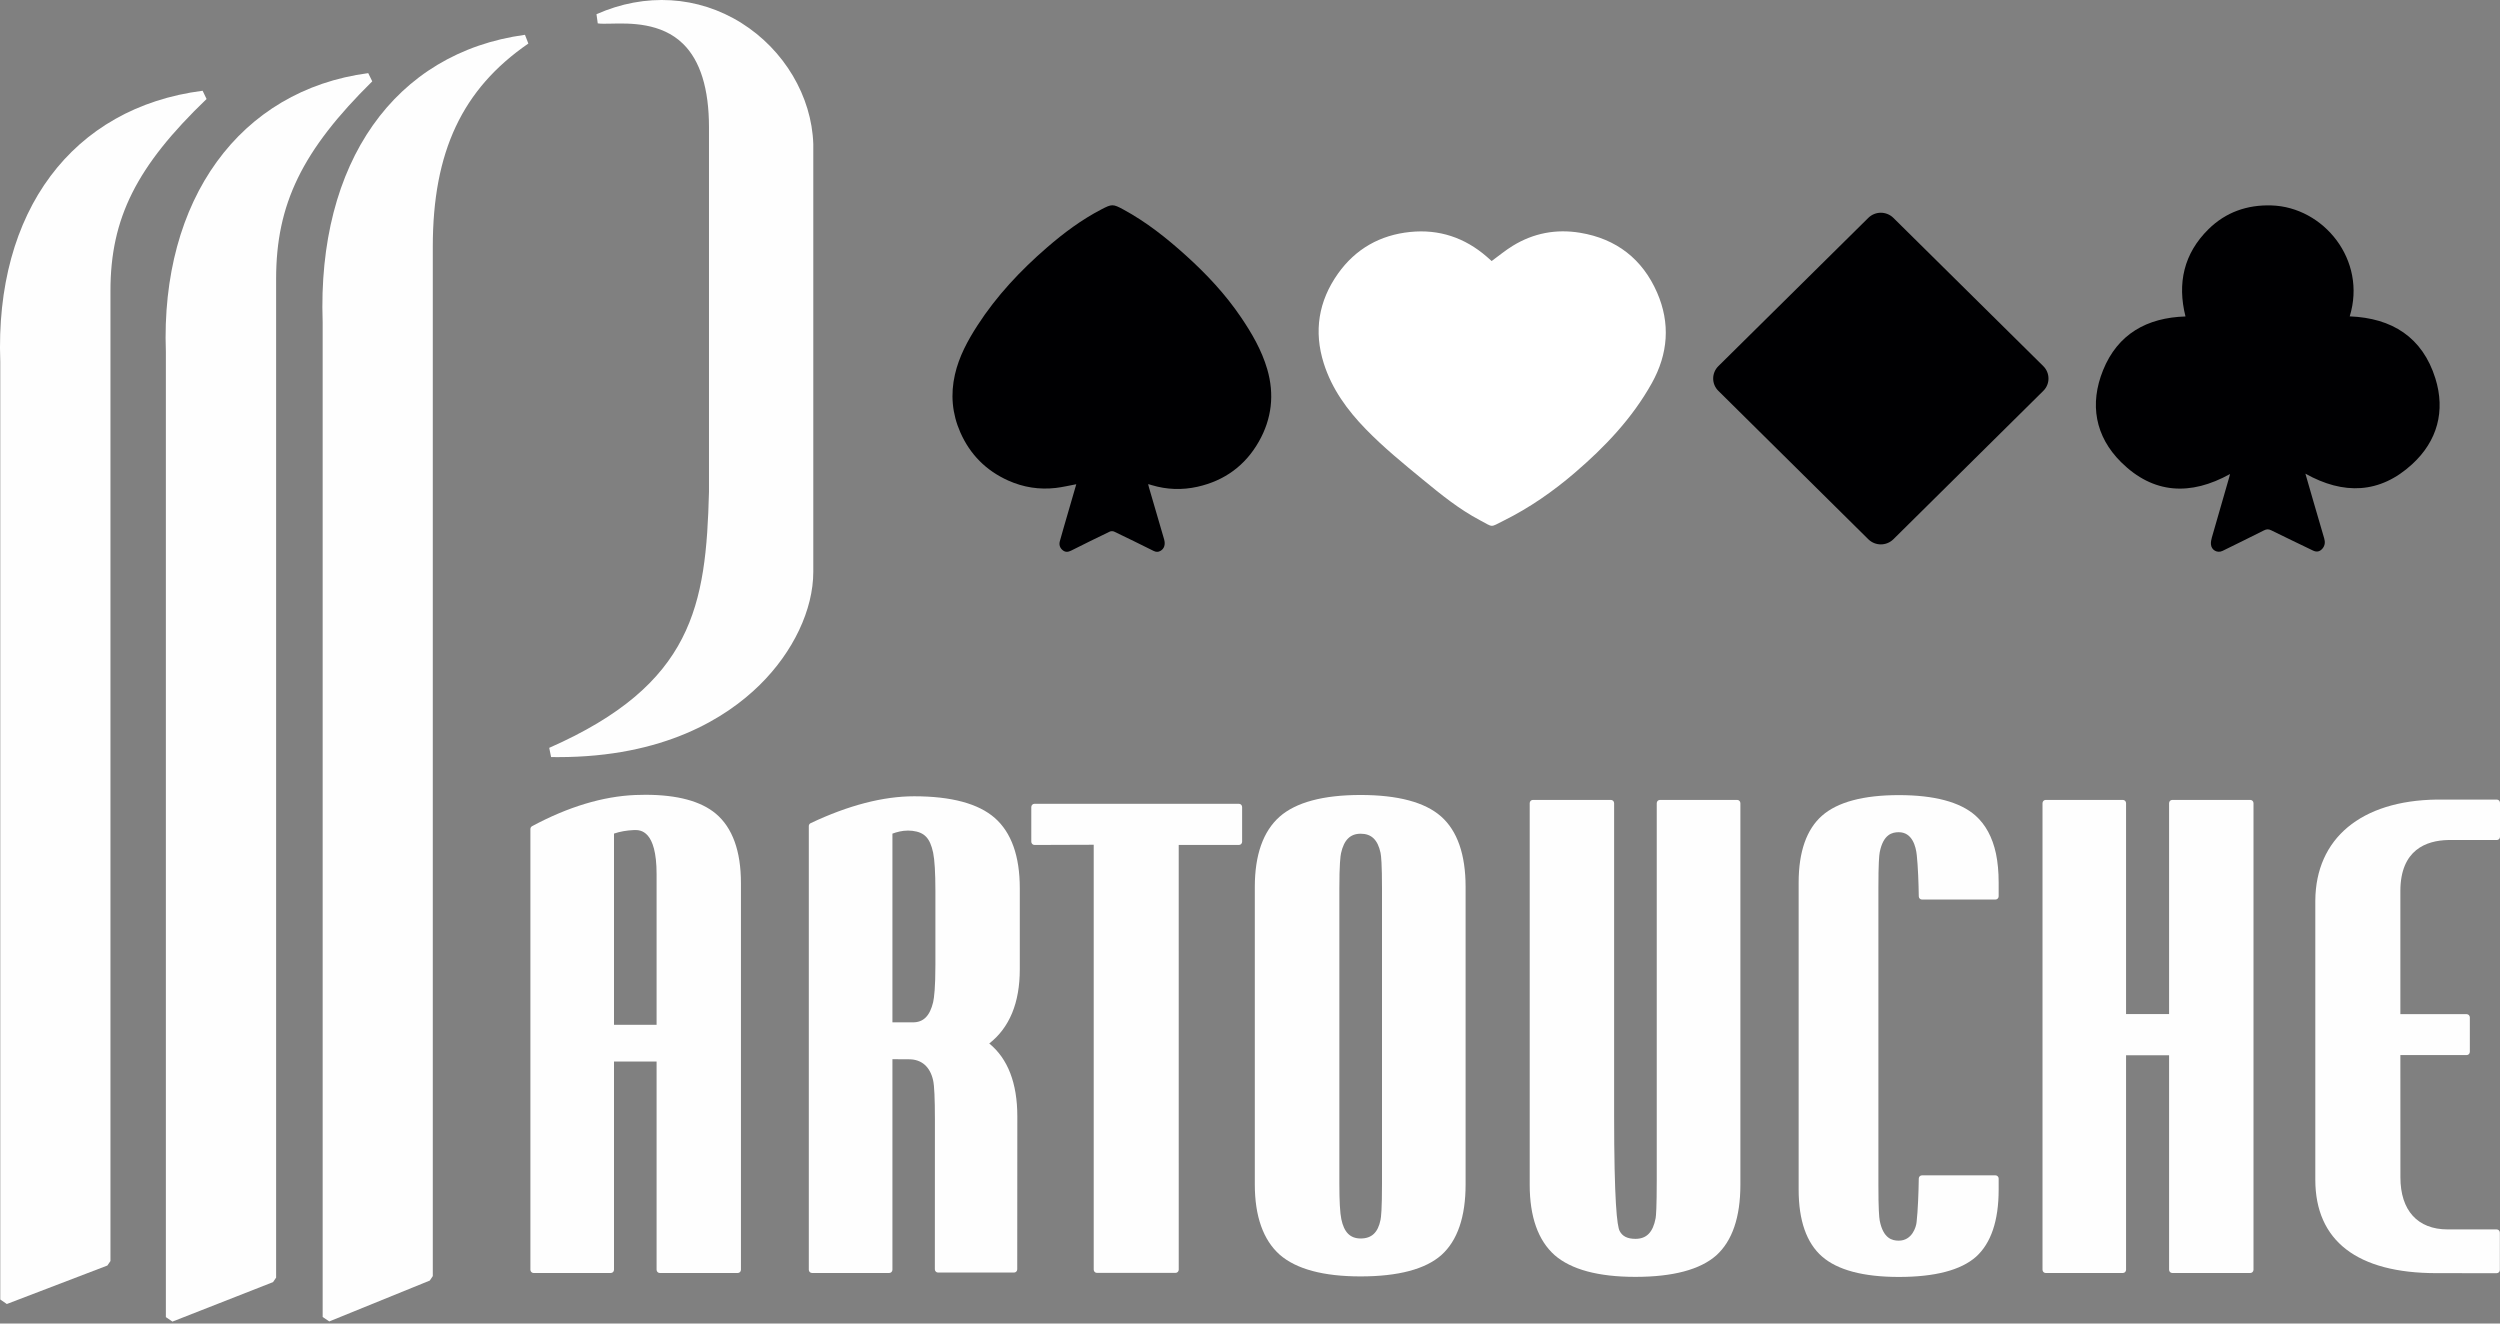
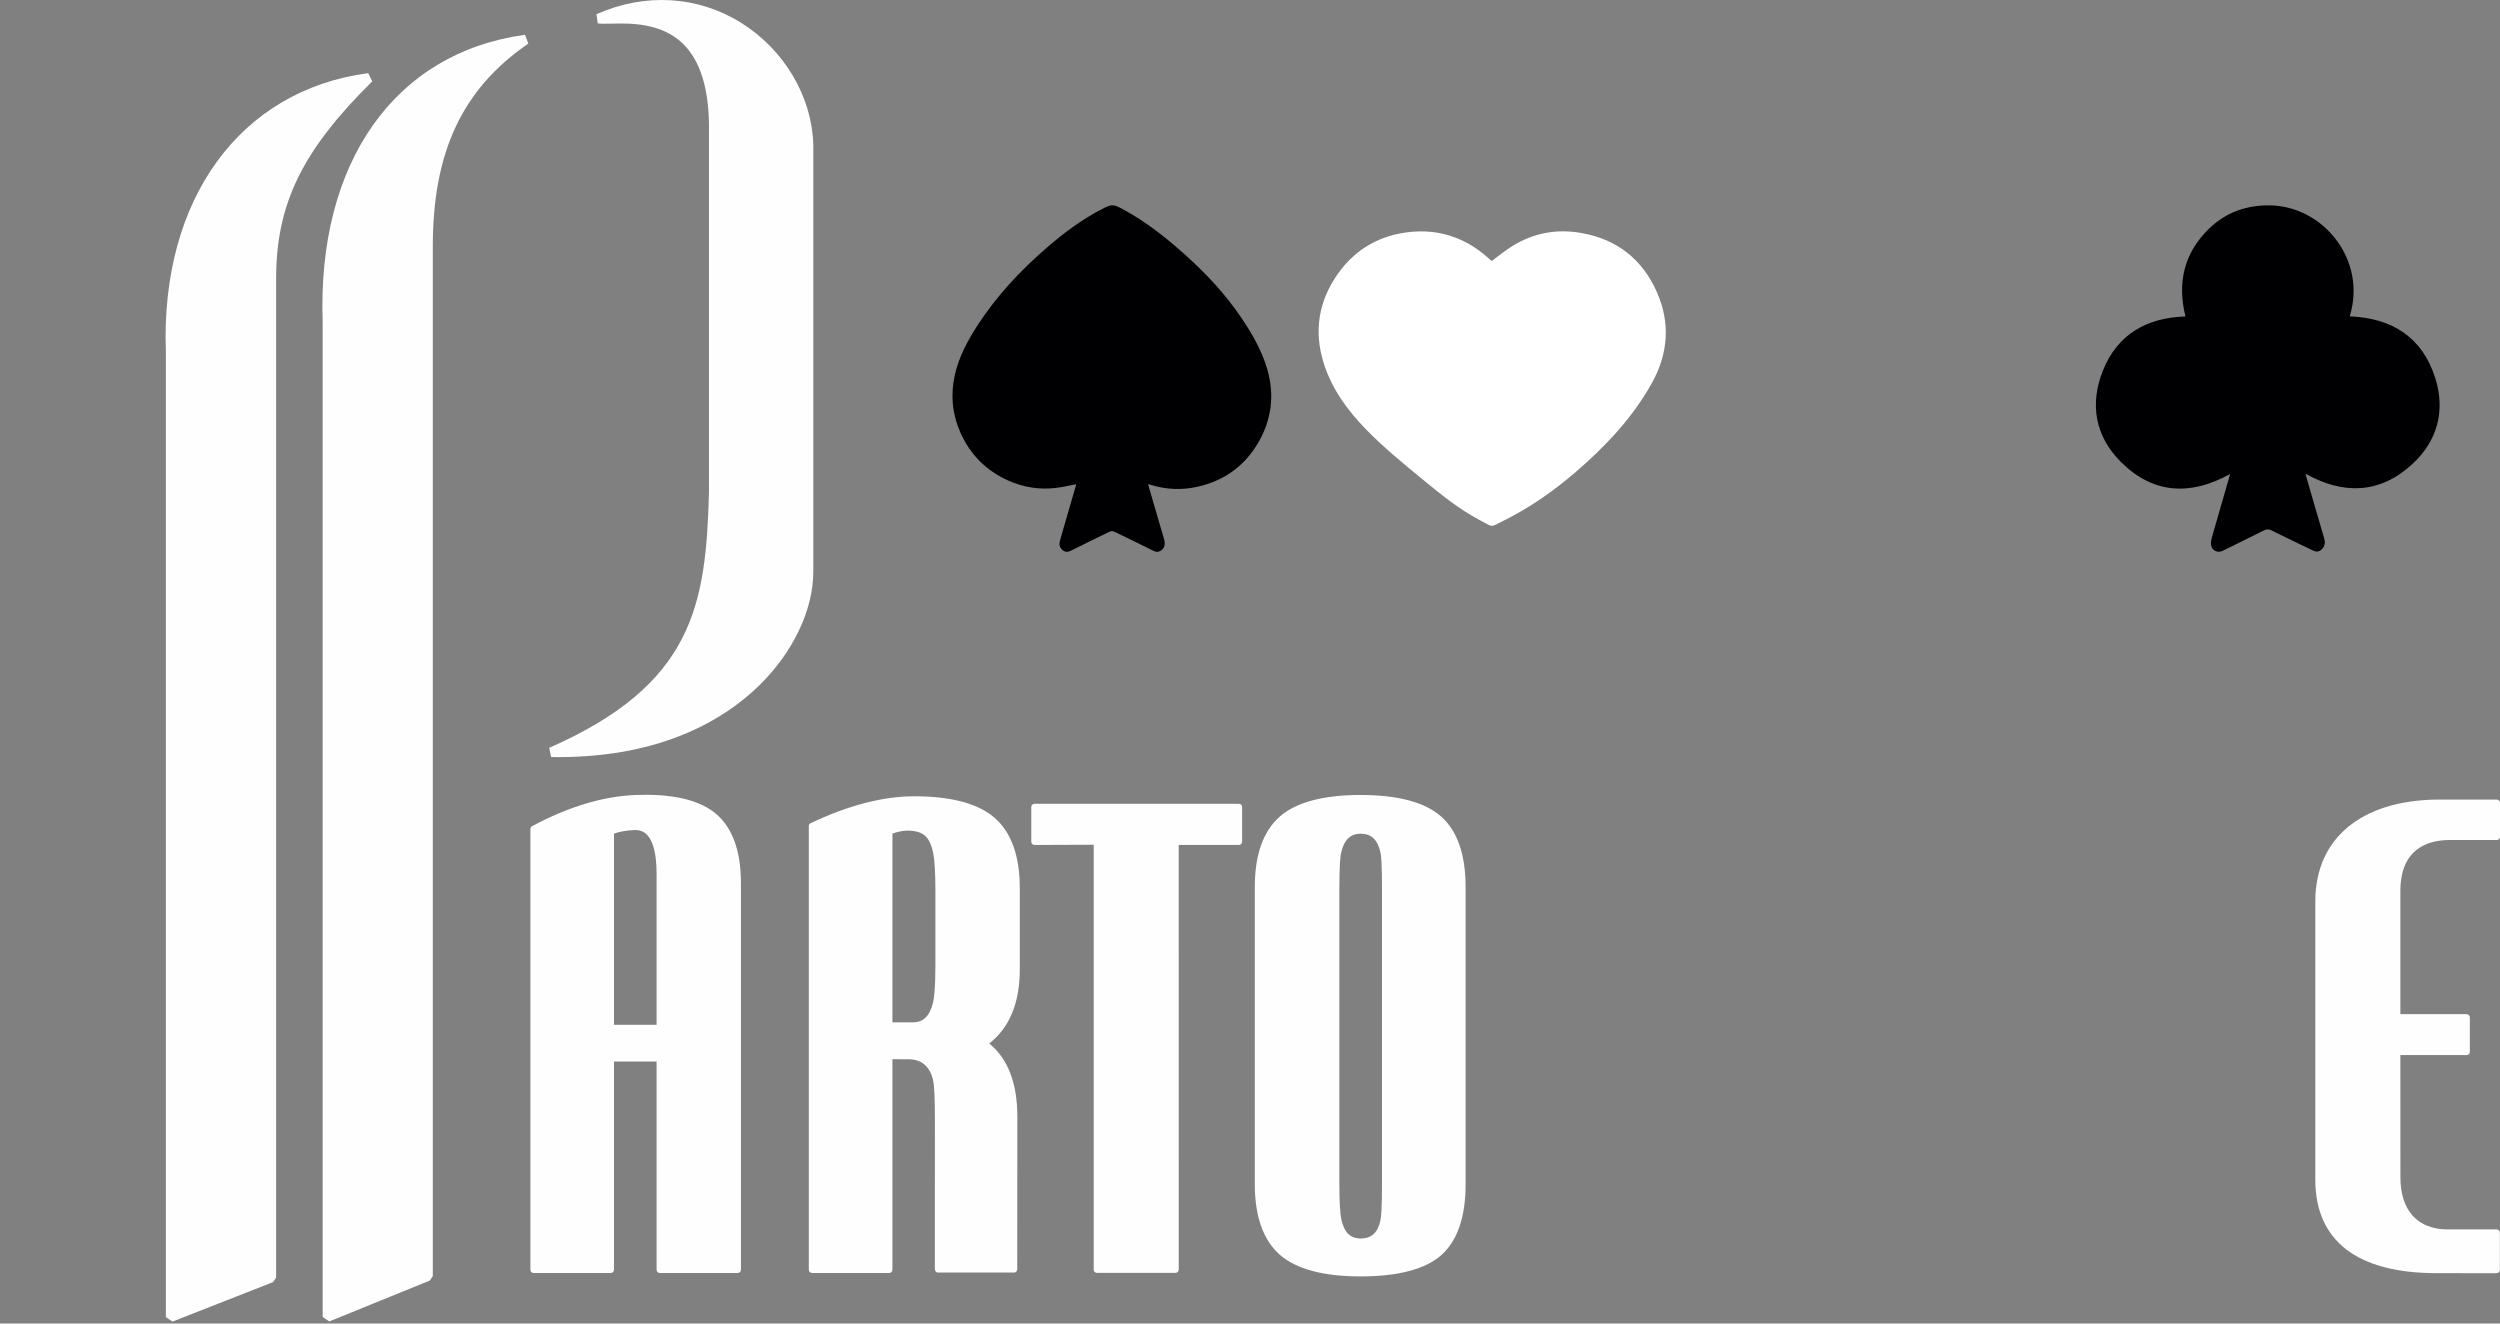
<svg xmlns="http://www.w3.org/2000/svg" width="170px" height="90px" viewBox="0 0 170 90" version="1.1">
  <rect x="0" y="0" width="170" height="90" fill="#808080" stroke="none" />
  <title>Logos/Partouche/fond-rouge</title>
  <g id="Logos" stroke="none" stroke-width="1" fill="none" fill-rule="evenodd">
    <g id="Logos/Partouche/fond-rouge" fill-rule="nonzero">
      <g id="logo" transform="translate(0, -29.18)">
        <g id="t" transform="translate(36.067, 83.226)" fill="#FEFEFE">
          <path d="M8.581,5.387 L8.581,15.639 L5.685,15.639 L5.685,2.638 C6.083,2.501 6.54,2.42 7.045,2.398 L7.1,2.397 C7.467,2.397 8.581,2.397 8.581,5.387 L8.581,5.387 Z M12.609,1.284 C11.591,0.431 9.983,1.52428736e-23 7.829,1.52428736e-23 C7.605,1.52428736e-23 7.374,0.004 7.137,0.014 C4.926,0.105 2.564,0.818 0.115,2.134 C0.045,2.172 8.90566162e-16,2.246 8.90566162e-16,2.326 L8.90566162e-16,32.3 C8.90566162e-16,32.42 0.098,32.518 0.218,32.518 L5.466,32.518 C5.587,32.518 5.685,32.42 5.685,32.3 L5.685,18.139 L8.581,18.139 L8.581,32.3 C8.581,32.42 8.679,32.518 8.8,32.518 L14.098,32.518 C14.219,32.518 14.317,32.42 14.317,32.3 L14.317,6.002 C14.317,3.824 13.742,2.237 12.609,1.284 L12.609,1.284 Z" id="f1" />
          <path d="M55.009,6.408 C55.009,4.748 55.081,4.168 55.123,3.971 C55.324,3.068 55.749,2.647 56.46,2.647 C57.191,2.647 57.62,3.06 57.81,3.947 C57.855,4.16 57.909,4.758 57.909,6.388 L57.909,26.452 C57.909,28.172 57.847,28.723 57.81,28.899 C57.636,29.767 57.207,30.171 56.46,30.171 C55.747,30.171 55.329,29.753 55.143,28.857 C55.054,28.442 55.009,27.621 55.009,26.415 L55.009,6.408 Z M56.451,0.013 C53.913,0.013 52.061,0.509 50.947,1.489 C49.827,2.482 49.26,4.088 49.26,6.266 L49.26,26.494 C49.26,28.666 49.831,30.275 50.958,31.277 C52.082,32.255 53.929,32.75 56.451,32.75 C59.011,32.75 60.861,32.261 61.95,31.295 C63.042,30.314 63.594,28.699 63.594,26.494 L63.594,6.266 C63.594,4.062 63.033,2.449 61.925,1.472 C60.828,0.504 58.986,0.013 56.451,0.013 L56.451,0.013 Z" id="f3" />
-           <path d="M82.061,0.348 L76.81,0.348 C76.689,0.348 76.592,0.446 76.592,0.567 L76.592,26.199 C76.592,28.085 76.544,28.63 76.516,28.787 C76.337,29.748 75.901,30.196 75.143,30.196 C74.602,30.196 74.252,30.021 74.07,29.661 C73.896,29.339 73.693,27.708 73.693,21.737 L73.693,0.567 C73.693,0.446 73.594,0.348 73.474,0.348 L68.171,0.348 C68.05,0.348 67.953,0.446 67.953,0.567 L67.953,26.524 C67.953,28.694 68.523,30.302 69.648,31.304 C70.775,32.284 72.621,32.781 75.138,32.781 C77.689,32.781 79.539,32.291 80.638,31.322 C81.728,30.337 82.279,28.723 82.279,26.524 L82.279,0.567 C82.279,0.446 82.181,0.348 82.061,0.348" id="f5" />
-           <path d="M116.953,0.348 L111.65,0.348 C111.528,0.348 111.431,0.446 111.431,0.567 L111.431,14.912 L108.505,14.912 L108.505,0.567 C108.505,0.446 108.407,0.348 108.287,0.348 L103.042,0.348 C102.922,0.348 102.824,0.446 102.824,0.567 L102.824,32.3 C102.824,32.42 102.922,32.518 103.042,32.518 L108.287,32.518 C108.407,32.518 108.505,32.42 108.505,32.3 L108.505,17.714 L111.431,17.714 L111.431,32.3 C111.431,32.42 111.528,32.518 111.65,32.518 L116.953,32.518 C117.073,32.518 117.171,32.42 117.171,32.3 L117.171,0.567 C117.171,0.446 117.073,0.348 116.953,0.348" id="f7" />
          <path d="M27.54,6.507 L27.54,11.568 C27.54,13.101 27.456,13.793 27.386,14.104 C27.162,15.037 26.727,15.473 26.019,15.473 L25.949,15.472 L24.618,15.473 L24.618,2.641 C24.919,2.531 25.272,2.433 25.678,2.433 C25.774,2.433 25.874,2.439 25.976,2.45 C26.801,2.551 27.17,2.939 27.386,3.932 C27.487,4.421 27.54,5.312 27.54,6.507 L27.54,6.507 Z M26.095,0.101 C23.987,0.101 21.619,0.716 19.057,1.929 C18.98,1.965 18.932,2.042 18.932,2.127 L18.932,32.299 C18.932,32.42 19.03,32.517 19.151,32.517 L24.4,32.517 C24.521,32.517 24.618,32.42 24.618,32.299 L24.618,17.98 L24.716,17.98 C25.163,17.98 25.485,17.983 25.645,17.986 L25.751,17.986 C26.605,17.986 27.186,18.499 27.387,19.428 C27.466,19.777 27.507,20.666 27.507,22.07 L27.503,32.269 C27.503,32.327 27.527,32.383 27.568,32.424 C27.608,32.465 27.664,32.488 27.722,32.488 L32.887,32.488 C33.007,32.488 33.105,32.39 33.105,32.27 L33.111,21.866 C33.111,19.612 32.469,17.947 31.203,16.911 C32.581,15.835 33.279,14.142 33.279,11.874 L33.279,6.35 C33.279,4.172 32.708,2.566 31.58,1.576 C30.466,0.597 28.62,0.101 26.095,0.101 L26.095,0.101 Z" id="f9" />
          <path d="M130.393,3.076 L133.714,3.076 C133.835,3.076 133.933,2.978 133.933,2.858 L133.933,0.543 C133.933,0.423 133.835,0.325 133.714,0.325 L129.636,0.325 C124.485,0.394 121.398,2.966 121.374,7.205 L121.374,26.17 C121.374,30.33 124.224,32.528 129.616,32.528 L133.705,32.531 C133.762,32.531 133.818,32.508 133.859,32.468 C133.9,32.427 133.923,32.371 133.923,32.313 L133.923,29.772 C133.923,29.651 133.825,29.554 133.705,29.554 L130.371,29.554 C128.331,29.554 127.161,28.264 127.161,26.014 L127.158,17.7 L131.664,17.7 C131.784,17.7 131.882,17.602 131.882,17.481 L131.882,15.135 C131.882,15.015 131.784,14.916 131.664,14.916 L127.158,14.916 L127.158,6.531 C127.166,3.737 128.922,3.11 130.393,3.076" id="f11" />
          <path d="M48.179,0.612 L34.279,0.612 C34.159,0.612 34.061,0.71 34.061,0.831 L34.061,3.192 C34.061,3.251 34.084,3.306 34.125,3.347 C34.166,3.388 34.221,3.411 34.279,3.411 L34.28,3.411 L38.306,3.397 L38.306,32.291 C38.306,32.412 38.404,32.51 38.524,32.51 L43.869,32.51 C43.926,32.51 43.982,32.487 44.023,32.446 C44.064,32.406 44.087,32.35 44.087,32.291 L44.086,3.411 L48.179,3.411 C48.3,3.411 48.397,3.313 48.397,3.192 L48.397,0.831 C48.397,0.71 48.3,0.612 48.179,0.612" id="f13" />
-           <path d="M98.257,1.406 C97.21,0.487 95.461,0.022 93.058,0.022 C90.645,0.022 88.887,0.492 87.832,1.42 C86.776,2.35 86.241,3.88 86.241,5.968 L86.241,26.854 C86.241,28.948 86.777,30.476 87.833,31.398 C88.886,32.319 90.644,32.786 93.058,32.786 C95.509,32.786 97.272,32.325 98.301,31.415 C99.324,30.493 99.842,28.957 99.842,26.849 L99.842,26.096 C99.842,25.975 99.744,25.877 99.624,25.877 L94.628,25.877 C94.509,25.877 94.412,25.973 94.41,26.092 C94.398,26.976 94.351,28.282 94.262,29.052 C94.234,29.387 93.953,30.319 93.045,30.319 C92.606,30.319 91.995,30.178 91.755,28.961 C91.713,28.743 91.664,28.144 91.664,26.529 L91.664,6.331 C91.664,4.703 91.713,4.111 91.755,3.902 C91.995,2.685 92.606,2.544 93.045,2.544 C93.972,2.544 94.212,3.517 94.273,4.097 C94.357,4.867 94.399,6.054 94.41,6.908 C94.412,7.027 94.509,7.123 94.628,7.123 L99.624,7.123 C99.744,7.123 99.842,7.025 99.842,6.905 L99.842,5.963 C99.842,5.238 99.78,4.576 99.658,3.995 C99.421,2.889 98.95,2.018 98.257,1.406" id="f15" />
        </g>
        <g id="p" transform="translate(0, 29.18)" fill="#FEFEFE">
-           <path d="M14.047,6.732 L13.778,6.171 C4.911,7.311 -0.361,14.374 0.019,24.604 L0.019,88.366 L0.464,88.673 L7.3,86.057 L7.511,85.751 L7.511,19.773 C7.511,14.839 9.282,11.305 14.047,6.732" id="f17" />
          <path d="M25.039,4.973 C16.306,6.127 10.905,13.569 11.279,23.935 L11.279,89.564 L11.726,89.869 L18.567,87.184 L18.776,86.879 L18.776,18.961 C18.776,13.875 20.547,10.235 25.313,5.531 L25.039,4.973 Z" id="f20" />
          <path d="M21.941,21.909 L21.941,89.555 L22.392,89.857 L29.226,87.078 L29.43,86.775 L29.43,16.779 C29.43,10.316 31.434,6.055 35.928,2.961 L35.698,2.367 C26.832,3.575 21.561,11.063 21.941,21.909" id="f24" />
          <path d="M50.414,1.562 C47.462,-0.288 43.872,-0.505 40.561,0.966 L40.647,1.59 C40.872,1.623 41.175,1.615 41.561,1.607 C42.835,1.578 44.967,1.531 46.448,2.98 C47.618,4.124 48.211,6.035 48.211,8.659 L48.211,33.444 C48.011,41.16 47.146,46.539 37.347,50.853 L37.474,51.481 C37.636,51.483 37.795,51.484 37.955,51.484 C45.143,51.484 49.369,48.831 51.66,46.577 C53.942,44.332 55.304,41.456 55.304,38.883 L55.304,9.797 C55.198,6.543 53.324,3.388 50.414,1.562" id="f22" />
        </g>
        <g id="Group" transform="translate(64.768, 0)">
          <path d="M100.836,54.907 C99.96,52.11 97.888,50.806 95.013,50.693 C96.192,46.859 93.235,43.255 89.686,43.149 C88.034,43.099 86.582,43.61 85.411,44.763 C83.731,46.419 83.277,48.438 83.845,50.699 C81.222,50.78 79.232,51.897 78.239,54.358 C77.313,56.65 77.697,58.85 79.465,60.605 C81.66,62.783 84.192,62.901 86.874,61.414 C86.854,61.497 86.838,61.566 86.819,61.633 C86.424,63.002 86.026,64.368 85.636,65.738 C85.594,65.884 85.565,66.044 85.576,66.194 C85.604,66.59 86.013,66.814 86.365,66.64 C87.305,66.177 88.247,65.718 89.183,65.245 C89.358,65.157 89.495,65.151 89.672,65.239 C90.618,65.706 91.57,66.161 92.521,66.62 C92.772,66.741 92.991,66.691 93.167,66.474 C93.337,66.265 93.35,66.034 93.276,65.784 C93.033,64.963 92.795,64.142 92.556,63.32 C92.37,62.678 92.185,62.036 91.999,61.389 C94.582,62.835 97.059,62.769 99.263,60.743 C100.973,59.172 101.531,57.127 100.836,54.907" id="f26" fill="#000002" />
          <path d="M21.404,54.284 C21.03,53.004 20.366,51.855 19.621,50.756 C18.563,49.192 17.28,47.823 15.883,46.561 C14.569,45.374 13.189,44.276 11.625,43.429 C10.913,43.042 10.838,43.048 10.125,43.419 C8.772,44.122 7.561,45.027 6.413,46.022 C4.617,47.579 3.001,49.299 1.706,51.3 C1.033,52.339 0.446,53.426 0.167,54.647 C-0.141,55.993 -0.024,57.312 0.531,58.574 C1.193,60.083 2.287,61.183 3.797,61.86 C4.827,62.321 5.904,62.488 7.02,62.361 C7.48,62.308 7.933,62.198 8.419,62.108 C8.222,62.786 8.027,63.458 7.832,64.13 C7.654,64.747 7.471,65.363 7.301,65.982 C7.234,66.222 7.301,66.437 7.5,66.598 C7.685,66.746 7.867,66.723 8.075,66.619 C8.944,66.18 9.819,65.751 10.697,65.329 C10.779,65.29 10.913,65.29 10.994,65.329 C11.893,65.76 12.788,66.198 13.679,66.643 C13.842,66.724 13.987,66.729 14.141,66.642 C14.402,66.495 14.494,66.206 14.39,65.849 C14.052,64.686 13.711,63.524 13.372,62.362 C13.349,62.281 13.33,62.2 13.305,62.103 C13.359,62.114 13.381,62.118 13.401,62.124 C13.451,62.138 13.5,62.154 13.55,62.169 C14.576,62.478 15.616,62.513 16.659,62.28 C18.496,61.868 19.904,60.844 20.833,59.209 C21.715,57.658 21.904,55.996 21.404,54.284" id="f28" fill="#000002" />
          <path d="M42.678,45.008 C41.05,44.739 39.51,45.029 38.101,45.894 C37.606,46.197 37.156,46.572 36.664,46.931 C36.674,46.936 36.667,46.934 36.662,46.929 C36.552,46.832 36.442,46.732 36.331,46.635 C34.834,45.337 33.09,44.754 31.126,44.953 C29.081,45.16 27.41,46.102 26.214,47.788 C24.891,49.654 24.557,51.711 25.251,53.897 C25.802,55.632 26.848,57.068 28.104,58.36 C29.316,59.608 30.664,60.706 32.006,61.809 C33.228,62.814 34.46,63.813 35.865,64.554 C36.814,65.055 36.53,65.056 37.479,64.586 C39.236,63.714 40.837,62.601 42.322,61.325 C44.375,59.564 46.222,57.624 47.554,55.238 C48.67,53.238 48.823,51.161 47.917,49.08 C46.925,46.802 45.153,45.417 42.678,45.008 Z" id="f30" fill="#FFFFFF" />
-           <path d="M62.279,65.851 C62.751,66.314 63.506,66.314 63.98,65.851 L74.178,55.757 C74.646,55.296 74.646,54.545 74.178,54.079 L63.98,43.994 C63.506,43.531 62.751,43.531 62.279,43.994 L52.08,54.079 C51.611,54.545 51.611,55.296 52.08,55.757 L62.279,65.851 Z" id="f32" fill="#000002" />
        </g>
      </g>
    </g>
  </g>
</svg>